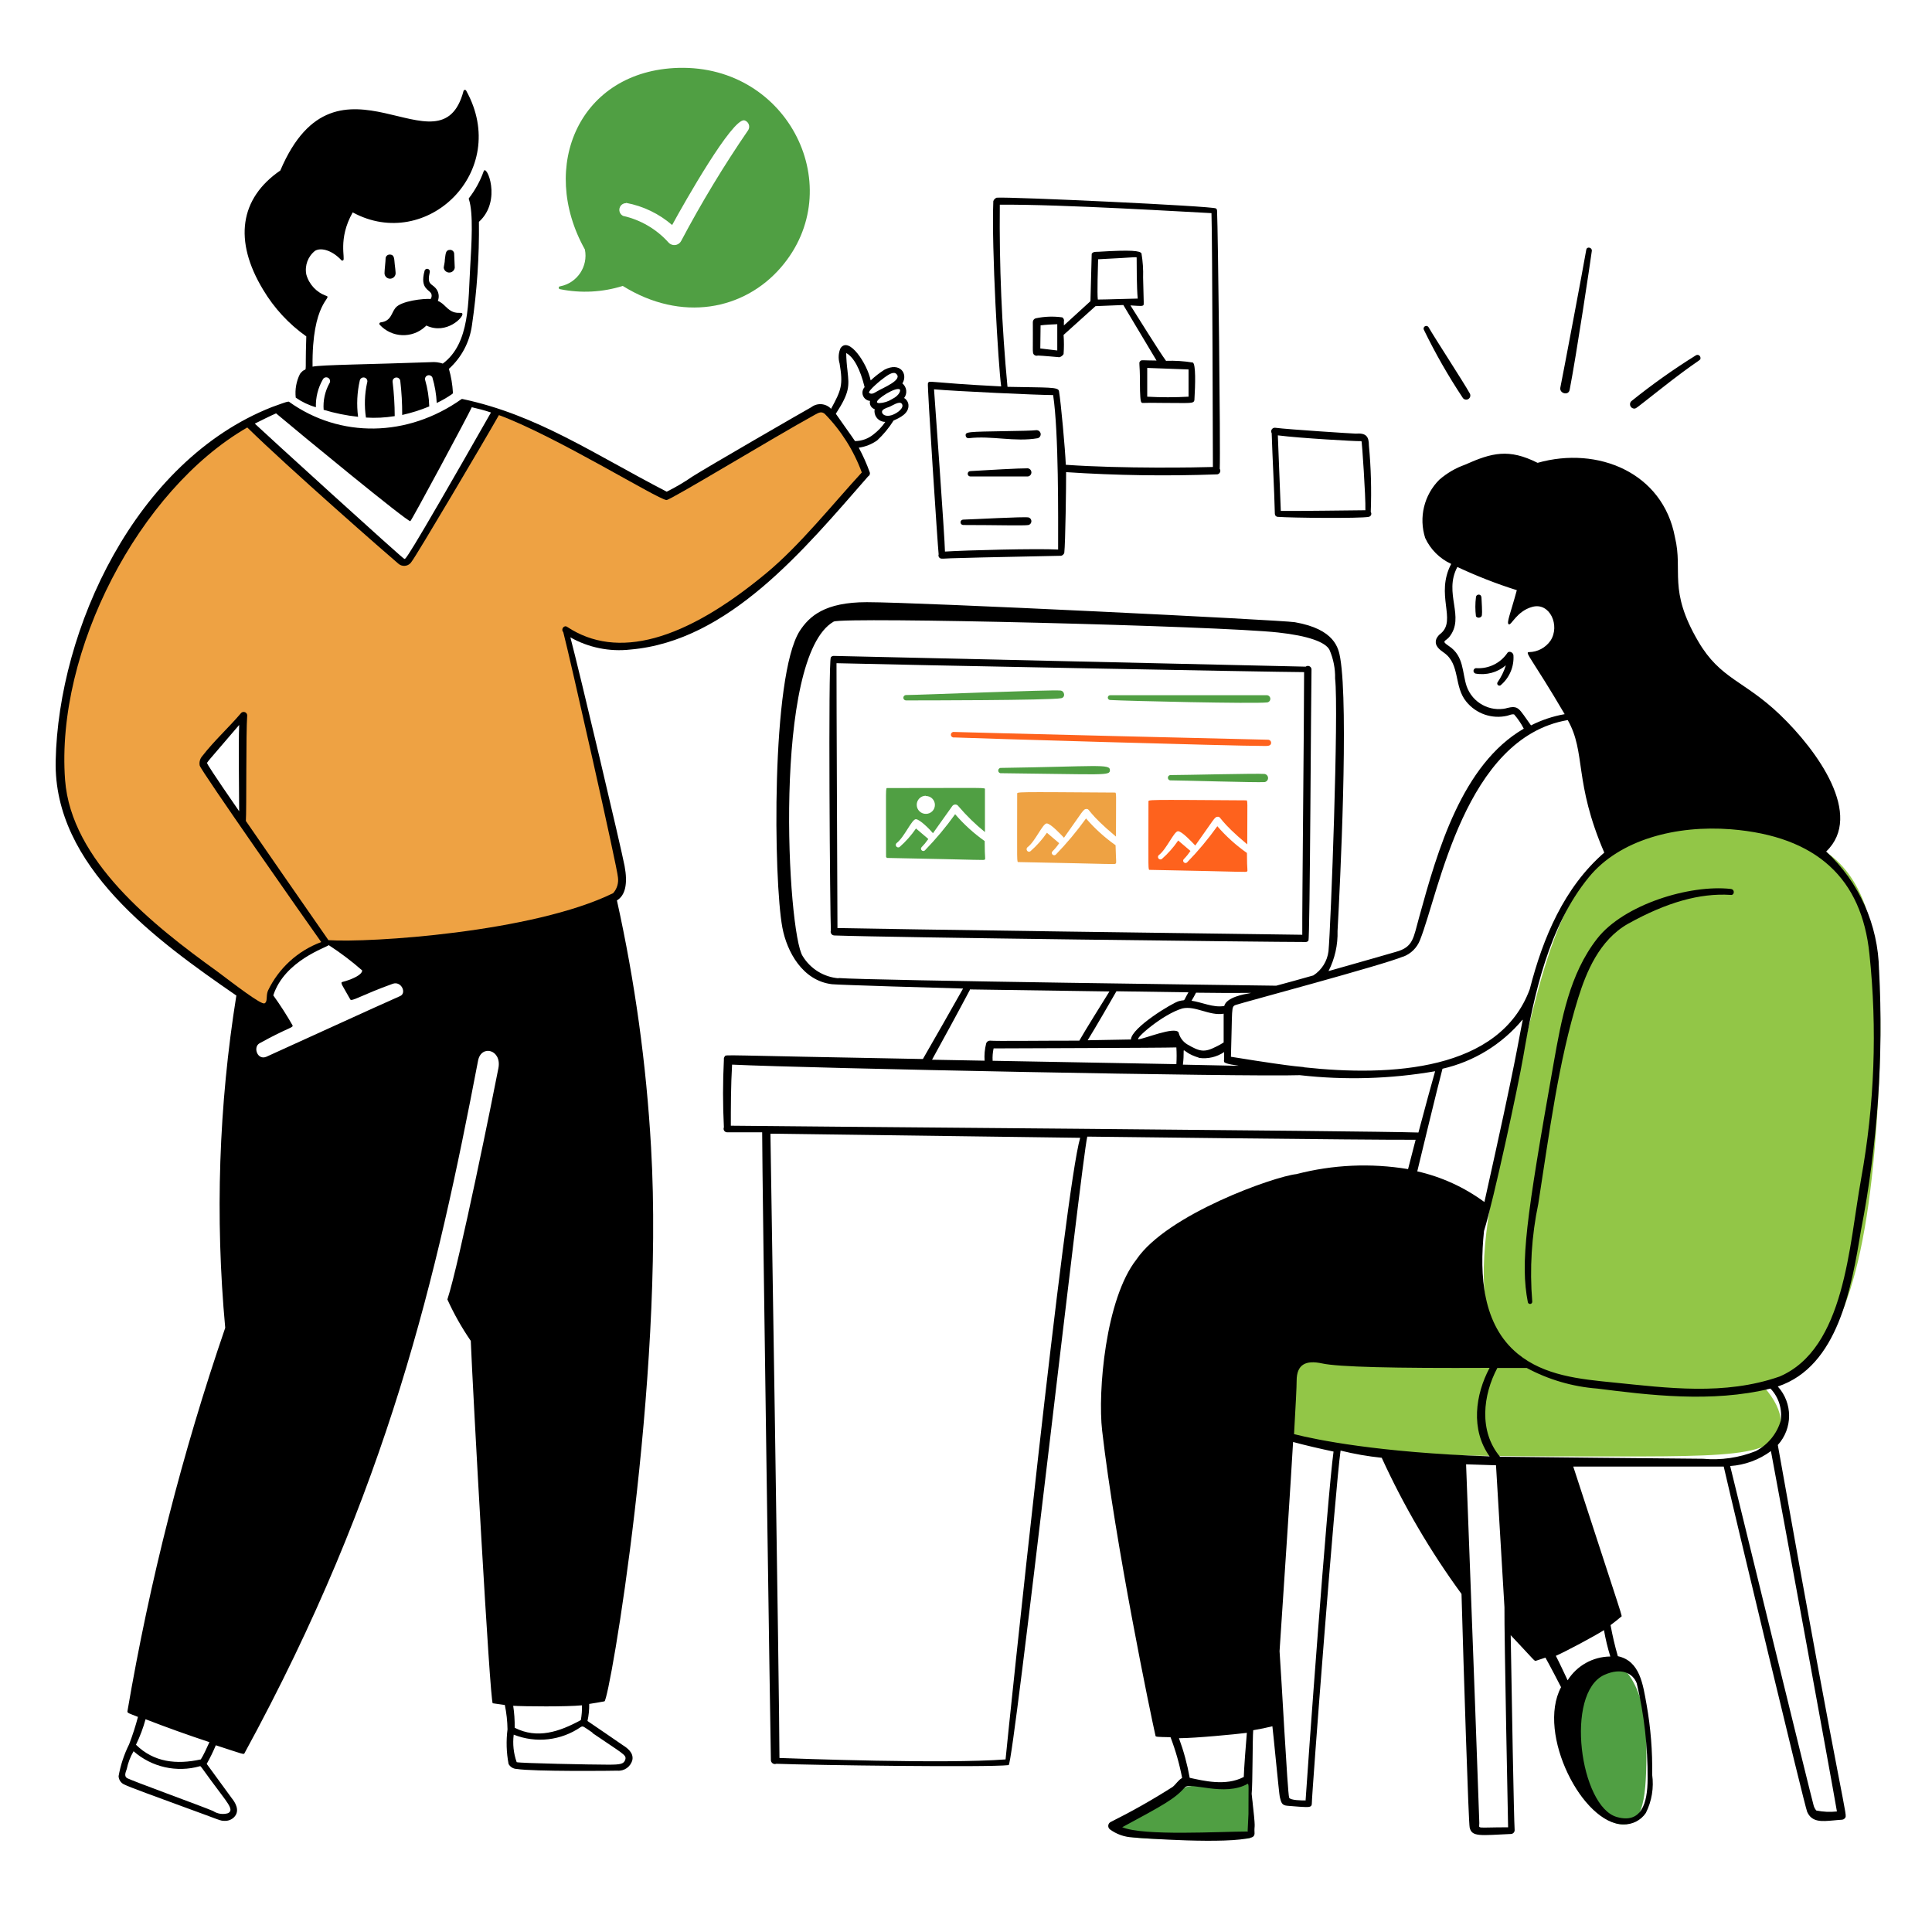
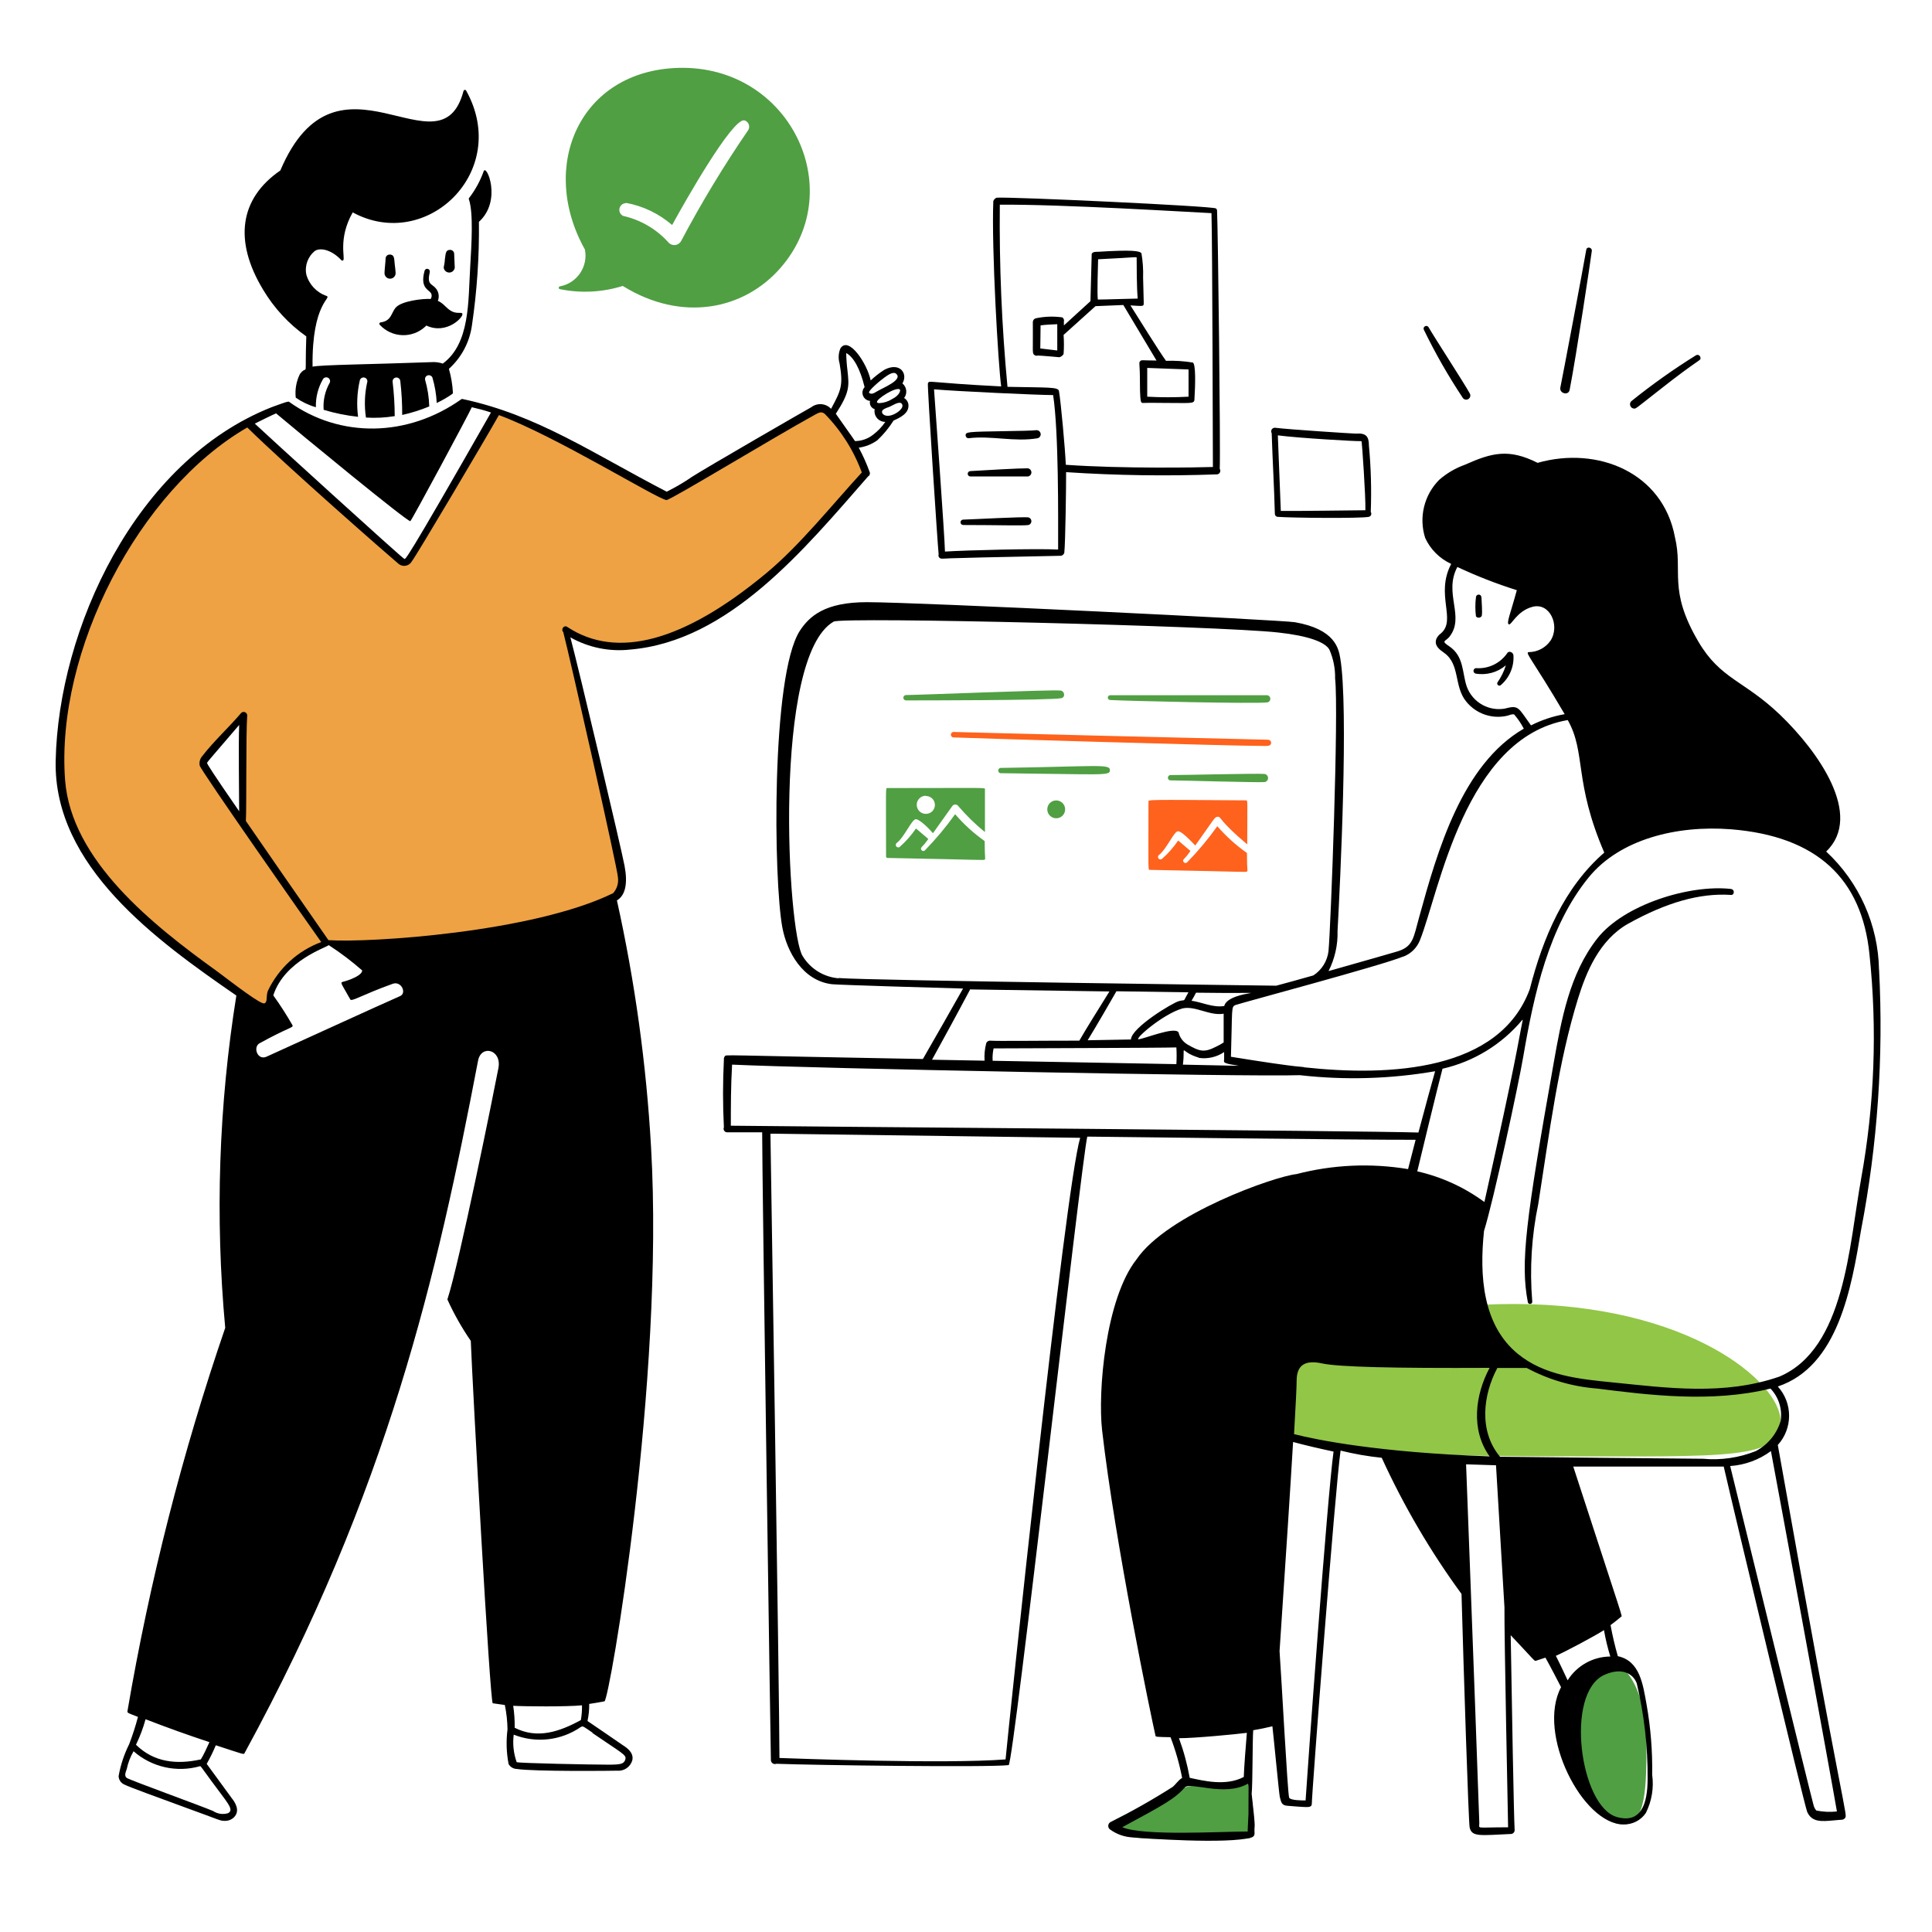
<svg xmlns="http://www.w3.org/2000/svg" id="a" viewBox="0 0 1080 1080">
-   <path d="M1050.36,605.42c-9.8,211.14-67.92,167.42-148.36,167.42s-82.45-43.91-60.95-139.11c25.06-110.96,33.02-171.75,113.46-171.75s101.23,27.6,95.85,143.44Z" fill="#92c647" />
  <path d="M995.38,794.39c0,21.6-27.94,19.73-125.66,19.73s-172.38-4.4-172.38-26,51.3-59.18,149.02-59.18,149.02,43.86,149.02,65.46Z" fill="#92c647" />
  <path d="M920.37,972.99c0,24.92.06,46.87-12.96,46.87s-34.19-21.95-34.19-46.87,10.55-45.13,23.58-45.13,23.58,20.2,23.58,45.13Z" fill="#509f43" />
  <path d="M697.48,1023.83c-2.27,4.23,12.4,4.11-19.46,4.11s-56.65,1.23-50.66-6.52c26.97-34.95,70.06-20.49,71.4-25.16-1.34,4.66,5.08,15.71-1.29,27.57Z" fill="#509f43" />
  <path d="M524.71,309.88c-.33.95.18,1.99,1.13,2.31.19.06.38.1.58.1,6,0-14.96,0,66.8-1.61.8-.23,1.44-.83,1.72-1.61.64-5.36,1.07-38.33,1.02-45.14,28.14,1.87,56.36,2.28,84.54,1.23,1.11-.2,1.84-1.27,1.63-2.37-.05-.26-.15-.51-.29-.74.48-10.72-.96-133.43-1.5-144.31,0-.49-.24-.95-.64-1.23-2.04-1.34-114.99-6.59-122.55-6-.88.33-1.57,1.04-1.88,1.93-1.07,26.11,2.79,92.31,4.4,103.57-42.08-2.14-39.94-3.59-40.96-1.77-.48.64,5.52,91.78,6,95.64ZM558.91,114.43c34.36-.32,107.8,4.24,118.31,4.72.54,15.6.75,138.58.8,141.9-7.77.27-50.71,1.02-82.23-1.23-.32-8.36-2.73-34.9-3.81-41.17-.38-2.41-5.74-1.93-28.79-2.41-3.2-33.84-4.63-67.82-4.29-101.8ZM588.71,220.84c3.16,21.01,2.79,68.35,2.79,86.36-11.95-.64-51.68.38-63.26,1.13,0-6.33-6.11-90.7-6.11-90.7,11.9,1.07,58.27,3.22,66.58,3.22Z" />
  <path d="M577.35,193.77c0,3.27,0,3.97.86,4.66.57.43,1.31.55,1.98.32,1.55,0,12.49.96,11.95.96,1-.26,1.87-.89,2.41-1.77.26-3.57.26-7.15,0-10.72,0,0,13.29-11.95,17.85-16.08l15.55-.64c1.82,2.95,16.94,28.47,18.55,31.04-8.15,0-8.52-.59-9.27.54s0,0,0,11.85q0,10.4.86,11.04c.86.64-.8,0,12.54.27,14.85,0,16.67.54,17.05-1.61.54-9.01.8-19.94-.86-20.96-4.96-.82-9.99-1.14-15.01-.96-3.91-5.36-15.76-24.5-19.89-30.99,6.33.43,6.49.38,7.08,0s.32,0,0-15.55c.15-4.52-.16-9.05-.91-13.51-.8-1.45-5.36-2.09-24.28-.91-1.66,0-2.84,0-3.54,1.13,0,0-.7,26.21-.7,26.48l-14.85,13.56v-2.2c.25-.89-.12-1.83-.91-2.31-4.96-.69-10-.51-14.9.54-.93.3-1.56,1.17-1.55,2.14.05,2.09,0,9.38,0,13.67ZM664.41,206.53v15.22c-7.7.43-15.41.43-23.1,0v-16.08l23.1.86ZM613.96,144.93c22.62-1.07,21.44-1.61,21.44-.64,0,2.95,0,16.56.59,22.62-3.32,0-17.58.54-22.3.54-.43-3.16.05-18.87.16-22.52h.11ZM581.8,181.87c2.09-.32,7.24-.59,9.22-.64v14.69l-9.49-1.13s.11-10.45.16-12.92h.11ZM712.66,287.26c0,.9.71,1.63,1.61,1.66,7.34.59,46.26.96,50.87,0,.96-.19,1.59-1.11,1.4-2.07-.05-.24-.14-.46-.28-.66.47-12.36.13-24.73-1.02-37.04,0-5.36-1.72-7.18-7.4-6.75-1.34,0-37.53-2.31-44.92-3.27-1.11-.16-2.14.62-2.3,1.73-.06.46.03.92.26,1.32.48,15.17,1.39,30.02,1.77,45.08ZM760.15,246.57c.8,0,.86,0,1.02.38s2.31,30.34,2.09,38.28c-2.47,0-41.76.54-47.28.38-.38-7.83-1.34-35.97-1.66-42.24,12.38,1.61,44.49,3.38,45.83,3.22ZM538.43,293.48c18.55,0,34.2.48,36.51,0,1.17-.33,1.85-1.54,1.53-2.71-.21-.74-.79-1.32-1.53-1.53-3-.48-30.34,1.07-36.51,1.23-.83,0-1.5.67-1.5,1.5s.67,1.5,1.5,1.5h0ZM542.45,263.35c-.83,0-1.5.67-1.5,1.5s.67,1.5,1.5,1.5h32.16c1.26-.19,2.12-1.37,1.93-2.63-.15-.99-.93-1.77-1.93-1.93-4.88-.05-22.25.96-32.16,1.55ZM541.54,244.96c12.71-1.55,25.68,2.25,38.6,0,1.21-.38,1.89-1.68,1.51-2.89-.3-.94-1.16-1.59-2.15-1.61-2.84.32-9.7.43-16.89.54-21.82.38-23.1.32-22.78,2.63.11.84.87,1.44,1.72,1.34ZM817.62,222.29c.67,1.1,2.09,1.44,3.19.78,1.1-.67,1.44-2.09.78-3.19h0c-3.54-6.38-19.46-30.77-23.1-37.1-.5-.66-1.45-.79-2.1-.28-.55.42-.74,1.15-.47,1.78,6.38,13.14,13.63,25.84,21.71,38.01h0ZM877.45,217.89c3.91-20.21,11.63-71.83,12.38-77.57.32-1.98-2.79-2.79-3.11-.64-1.61,9.54-13.19,70.76-14.47,76.93-.7,3.32,4.56,4.77,5.2,1.29ZM913.58,228.4c.96,0,.8,0,12.81-9.43,24.55-19.41,24.28-17.05,24.18-18.92,0-.92-.74-1.66-1.66-1.67-.33,0-.64.09-.92.27-12.53,7.81-24.58,16.36-36.08,25.62-.95.94-.96,2.46-.02,3.41.44.45,1.05.71,1.68.72ZM171.22,188.03c-.91,26.21,1.13,14.9-3.54,21.01-2.04,4.1-2.86,8.69-2.36,13.24,3.43,2.4,7.23,4.21,11.26,5.36-.16-5.42,1.17-10.78,3.86-15.49.51-1.07,1.79-1.52,2.86-1.01,1.07.51,1.52,1.79,1.01,2.86-.05.1-.1.2-.17.29-2.49,4.51-3.61,9.66-3.22,14.8,6.28,1.9,12.72,3.21,19.25,3.91-.89-6.78-.56-13.66.96-20.32.26-1.16,1.4-1.88,2.56-1.63s1.88,1.4,1.63,2.56c-.03.12-.06.24-.11.35-1.4,6.39-1.62,12.99-.64,19.46,5.37.34,10.77.07,16.08-.8-.02-6.41-.42-12.82-1.18-19.19-.13-1.18.72-2.25,1.9-2.39s2.25.72,2.39,1.9h0c.74,6.32,1.1,12.67,1.07,19.03,5.17-1.15,10.23-2.75,15.12-4.77-.13-5.03-.91-10.02-2.31-14.85-.26-1.16.47-2.3,1.63-2.56,1.02-.23,2.05.31,2.45,1.27,1.37,4.62,2.18,9.39,2.41,14.21,3.03-1.43,5.94-3.11,8.68-5.04.22-.14.36-.38.38-.64-.24-4.54-1-9.03-2.25-13.4,7.02-6.32,11.58-14.92,12.87-24.28,2.83-19.16,4.14-38.52,3.91-57.9,13.13-11.85,4.13-32.81,2.63-28.2-1.93,5.39-4.7,10.44-8.2,14.96-.16.22-.16.53,0,.75,2.52,7.61,1.45,24.87.7,37.53-1.18,19.3,0,42.89-15.33,54.2-2.12-.71-4.36-.99-6.59-.8-33.29,1.23-61.38,1.45-66.21,2.52-.48-36.02,11.1-38.33,7.77-39.56-5.49-1.89-9.7-6.36-11.26-11.95-1-5.01.91-10.15,4.93-13.29,3.59-2.04,9.81,0,14.74,5.36.27.21.64.21.91,0,1.45-.7-3.11-11.95,5.36-26.8,41.28,22.41,88.45-22.89,63.47-67.97-.16-.41-.62-.62-1.04-.46-.21.08-.38.25-.46.46-12.87,49.05-70.49-30.66-102.44,44.55-22.73,15.6-26.16,39.24-9.65,66.58,6.14,10.32,14.38,19.23,24.18,26.16Z" />
  <path d="M221.13,152.22c0-.75-.27-2.73-.48-4.56-.32-2.68,0-5.36-2.79-5.36-1.24-.03-2.28.95-2.31,2.2,0,.04,0,.07,0,.11,0,1.23-.59,6.38-.59,7.72-.19,1.71,1.03,3.25,2.74,3.44,1.71.19,3.25-1.03,3.44-2.74.03-.27.03-.54-.01-.81ZM251.63,139.68c-2.63,0-2.47,2.14-2.95,5.36,0,1.77-.59,3.7-.64,4.61.22,1.7,1.79,2.9,3.49,2.68,1.39-.18,2.49-1.28,2.68-2.68,0-1.34-.32-6.43-.32-7.61.06-1.24-.9-2.3-2.14-2.36-.04,0-.07,0-.11,0ZM344.85,503.35c4.72-2.84,6.16-9.33,4.29-19.3-1.88-9.97-25.46-109.63-30.29-127.75,10.16,5.72,21.86,8.11,33.45,6.81,55.11-4.66,97.24-55.91,133-96.82.85-.45,1.22-1.47.86-2.36-1.69-4.7-3.73-9.27-6.11-13.67,3.71-.51,7.24-1.91,10.29-4.07,3.52-3.28,6.61-7.02,9.17-11.1,3.48-1.55,8.79-3.97,8.31-8.9-.18-1.54-1.08-2.91-2.41-3.7,1.93-2.53,1.5-6.14-.96-8.15,3.27-5.36-1.29-12.17-10.02-7.67-2.75,1.76-5.34,3.77-7.72,6-1.82-9.17-12.22-25.09-16.89-17.96-1.14,2.68-1.31,5.68-.48,8.47,2.04,12.12.96,14.8-4.77,25.36-2.9-3.1-7.67-3.49-11.04-.91-2.04,1.07-58.54,33.67-66.53,38.81-4.56,3.15-9.35,5.96-14.31,8.42-41.39-21.44-72.32-42.89-114.02-51.78-.21-.08-.44-.08-.64,0-30.18,21.44-67.97,21.98-96.49,1.5-.2-.1-.44-.1-.64,0-.86,0-5.36,1.72-8.95,3-76.39,30.13-119.33,124.37-120.83,197.76-1.23,58.97,56.45,100.46,101,131.18-9.84,61.41-11.93,123.82-6.22,185.75-23.98,69.89-42.26,141.6-54.68,214.43,0,.96.91,1.07,5.9,3.06-1.36,5.18-3.01,10.28-4.93,15.28-2.81,5.64-4.8,11.65-5.9,17.85.09,2.13,1.44,4.01,3.43,4.77,2.31,1.23,18.23,7.02,32.16,12.12,22.09,7.99,20.96,8.09,23.8,8.09,1.84.05,3.63-.62,4.99-1.88,4.07-3.86.32-9.01-1.07-10.72l-14.05-19.25c1.9-3.36,3.6-6.84,5.09-10.4,15.71,5.09,15.65,5.36,16.08,4.34,80.41-147.37,107.59-267.18,130.53-387.1,1.77-9.06,13.35-6.16,11.36,4.24-2.63,13.83-21.93,109.31-28.52,129.3,3.67,8.09,8.05,15.84,13.08,23.16.96,25.09,10.72,202.32,12.28,202.58l6.75.96c.93,4.48,1.43,9.04,1.5,13.62-.82,6.44-.62,12.97.59,19.35.91,1.67,2.65,2.74,4.56,2.79,9.38,1.5,53.93,1.07,56.18.96,3.92.36,7.51-2.19,8.47-6,.8-4.13-3.06-6.81-5.36-8.26-3.43-2.41-16.89-11.58-19.73-13.51.69-3.13,1.01-6.33.96-9.54,2.84-.43,5.74-.91,8.52-1.45s33.61-179.53,26.05-309.74c-2.63-46.43-9.01-92.58-19.08-137.99ZM117.93,995.26c9.06,12.44,13.29,16.35,9.54,18.33-2.83.86-5.9.41-8.36-1.23-6.22-2.68-46.69-17.32-48.25-18.49s-.59-3.22,0-4.99c.72-3.49,2.01-6.84,3.81-9.92,10.14,8.91,24.11,12.06,37.1,8.36.48-.11.16-.27,6.16,7.93ZM112.25,983.52c-13.62,3-26.27,1.61-36.24-8.2,2.23-4.58,4.02-9.35,5.36-14.26,11.58,4.5,23.86,8.9,35.7,12.81-1.18,2.68-3.54,7.77-4.82,9.65ZM504.07,225.67c1.72,2.09-2.25,5.36-5.68,6.43s-5.36-.54-5.36-1.88,2.25-2.14,3.86-2.68,5.79-3.59,7.18-1.88ZM503,217.68c.54.38,0,3.27-4.24,5.36-2.17,1.39-4.66,2.19-7.24,2.31-.96,0-1.29-.38-1.29-.48-.54-1.77,10.61-8.79,12.76-7.18ZM494.42,211.03c1.61-1.18,4.72-3.43,6.33-2.25,4.61,3.48-7.45,8.09-10.72,10.13-1.77,1.07-2.89,1.61-4.13.75s6.97-7.61,8.52-8.63ZM473.78,207.44c-.43-3.34-.68-6.71-.75-10.08,4.18,2.2,7.83,8.95,10.29,19.03-1.72,1.87-1.6,4.79.27,6.51.77.7,1.75,1.13,2.78,1.21-.52,1.98.62,4.01,2.57,4.61-.62,3.26,1.51,6.4,4.77,7.02.39.07.78.11,1.18.11-1.82,2.68-4.07,5.05-6.65,7.02-2.91,2.37-6.54,3.67-10.29,3.7-1.72-2.63-9.11-12.87-10.72-15.28,7.83-12.01,7.45-15.49,6.54-23.86ZM154.33,231.08c12.7,10.72,73.44,60.74,75.05,60.25.54,0,32.7-59.83,34.36-63.69,3.54.8,7.24,1.77,10.72,2.95-49.64,87.11-47.71,81.75-48.46,81.81s-78.54-70.76-83.57-75.59c2.73-1.39,9.17-4.56,11.9-5.74ZM223.59,556.85c-7.56,3.22-72.16,32.81-74.68,33.88-4.99,2.14-7.61-5.36-3.86-7.51,16.46-9.11,19.14-8.63,18.44-10.13-3.28-5.74-6.86-11.3-10.72-16.67,6.33-19.51,29.86-26.8,30.99-28.09,6.57,4.26,12.83,8.99,18.71,14.15,0,2.68-6.7,5.36-11.04,6.43-1.45.38,0,1.88,4.4,9.81.75,1.34,6.75-2.68,23.75-8.79,4.82-1.66,7.93,5.31,4.02,6.92ZM286.85,953.55c6.38.38,29.81.59,38.49-.27.06,2.77-.15,5.53-.64,8.26-12.01,6.54-24.34,10.72-36.99,4.29.07-4.18-.22-8.36-.86-12.49v.21ZM331.18,968.77c16.67,11.42,19.14,12.17,18.39,14.74s-2.57,2.95-9.49,2.95c-9.65,0-49.21-.8-51.25-1.39-1.75-4.93-2.32-10.2-1.66-15.39,12.44,4.94,26.52,3.33,37.53-4.29,1.29-.7,1.5-.21,6.49,3.16v.21ZM133.69,453.5c-15.12-21.87-17.74-26.27-17.9-26.8s-.86.43,17.9-21.44c-.43,10.88,0,38.92,0,48.25ZM842.49,365.21c-3.83,5.49-10.2,8.63-16.89,8.31-.84-.2-1.67.32-1.87,1.16-.19.8.28,1.61,1.07,1.85,6.07,1.07,12.3-.62,16.99-4.61-1.07,3.42-2.66,6.66-4.72,9.6-.29.61-.04,1.35.58,1.64.36.17.79.16,1.14-.04,4.95-4.12,7.64-10.35,7.24-16.78-.11-1.72-2.63-2.84-3.54-1.13h0ZM828.18,344.51c.38-.59.43-2.41,0-9.92,0-.54,0-2.2-1.61-2.2-.81,0-1.47.64-1.5,1.45-.45,3.56-.45,7.16,0,10.72.69.85,1.94.97,2.79.28.12-.1.22-.21.32-.33ZM967.51,496.92c-23-2.57-59.83,8.74-74.68,27.77-15.49,19.83-20,45.19-24.34,69.69-15.6,87.97-18.66,111.45-14.42,133.54.13.68.79,1.12,1.47.99.68-.13,1.12-.79.99-1.47h0c-1.5-18.22-.37-36.57,3.38-54.47,6.27-40.1,11.2-79.18,22.25-114.88,4.56-14.63,11.85-32.65,28.04-41.76,21.44-11.9,39.94-17.15,57.15-16.08,2.25.48,2.63-3.11.16-3.32h0Z" />
  <path d="M1050.38,542.16c-.43-25.15-11.1-49.04-29.54-66.15,21.17-20.26-4.82-56.34-25.84-76.5-20.1-19.25-33.24-19.73-45.67-40.96-17.05-29.11-8.36-38.97-13.03-58.27-6.7-36.08-43.15-51.09-76.77-41.55-16.08-8.09-25.52-5.68-40.53,1.02-5.29,1.88-10.18,4.73-14.42,8.42-8.53,8.53-11.57,21.11-7.88,32.59,2.97,6.4,8.12,11.53,14.53,14.47-9.06,17.26,3.16,31.31-5.79,38.87-1.06.76-1.9,1.77-2.47,2.95-1.45,3.81,1.72,6.06,4.29,7.88,9.11,6.43,5.36,18.82,12.44,27.34,5.51,6.77,14.39,9.81,22.89,7.83,1.29-.38,2.79-1.07,3.86-.7,2.09,2.43,3.89,5.09,5.36,7.93-34.52,20-48.25,68.19-58.49,105.39-3.27,11.58-3.11,16.73-13.13,19.41-1.72.54-18.66,5.36-37.53,10.72,3.53-6.95,5.27-14.67,5.04-22.46,1.45-26.43,6.27-124.58,1.5-152.57-.96-5.36-2.89-16.08-25.36-20-7.29-1.23-210.14-11.2-239.25-11.2-23.59,0-32.16,7.88-37.53,16.08-16.08,25.25-14.63,139.7-9.7,165.86,2.52,13.4,11.26,29.7,27.77,31.63,3.32.38,61.92,2.14,73.23,2.41-7.34,13.03-14.9,26.27-22.46,39.4-116.81-2.09-109.73-2.63-110.75-1.45-.4.49-.58,1.14-.48,1.77-.64,12.61-.64,25.24,0,37.85-.44,1,0,2.17,1.01,2.62.24.11.5.16.76.17h19.62c0,26.11,4.72,347.43,4.88,351.02.07,1.24,1.13,2.2,2.37,2.13.24-.01.47-.06.69-.15,20.59.8,117.94,2.09,129.84.75,2.73-.32,40.63-337.46,43.96-351.34,0,0,157.28,1.93,183.55,1.77-1.55,5.9-3,11.58-4.23,16.4-20.77-3.46-42.03-2.51-62.4,2.79-12.28,1.29-72.26,22.41-89.42,47.71-17.32,21.98-21.71,73.98-19.19,95.69,7.29,63.2,27.34,159.75,29.81,170.47,0,.75.59.75,8.42.91,2.83,7.39,5,15.01,6.49,22.78-2.2,1.18-3.48,3.59-5.36,5.04-11.21,7.14-22.79,13.69-34.68,19.62-1.19.66-1.62,2.16-.96,3.35.13.23.29.44.48.62,3.76,2.81,8.28,4.42,12.97,4.61,5.36.48,53.07,3.95,66.42,0,.96-.27,1.62-1.15,1.61-2.14-.34-6.92,1.07,1.28-1.62-22.23.59-5.36.44-30.84.87-35.56,3.81-.64,7.51-1.39,10.72-2.2.54,4.18,3.7,37.53,4.13,39.46.8,3.11,1.02,4.77,4.4,4.99s6.97.64,10.19.7c1.72,0,3.32,0,3.32-1.88,0-5.95,13.08-176.48,16.08-197.38,7.56,1.88,15.25,3.22,23,4.02,12.26,26.82,27.2,52.32,44.6,76.12,1.18,42.24,3.91,127.91,4.56,130.59,1.23,5.36,6,4.34,23,3.59,1.18,0,2.14-.96,2.14-2.14,0-.02,0-.04,0-.05-.43-6.27-1.66-74.51-2.2-108.93,13.51,14.31,13.19,14.53,14.05,14.31l5.36-1.77c2.2,3.86,7.72,14.47,8.74,16.51-13.88,26.16,12.22,76.71,34.79,76.71,5.02.19,9.78-2.22,12.6-6.38,3.33-6.62,4.56-14.1,3.54-21.44.22-13.1-.83-26.18-3.11-39.08-2.04-11.31-3.7-24.5-16.08-27.13-1.65-5.72-3.01-11.51-4.07-17.37,2.04-1.5,4.02-3.11,5.95-4.72.64-.54,2.14,4.99-26.8-83.9h84.11c6.38,27.82,45.08,189.23,46.64,192.99,2.63,6,8.31,5.36,14.58,4.82,4.99-.59,5.36,0,6.54-1.29,1.72-2.2,0,2.68-37.53-208.59,8.41-9.28,8.41-23.42,0-32.7,33.77-11.26,41.17-55.22,46.53-87.43,9.24-47.91,12.62-96.76,10.08-145.49h0ZM659.05,971.67c8.85,0,31.79-2.2,37.95-3-.48,5.04-1.66,21.07-1.72,24.66-10.13,5.36-22.84,2.04-30.23.48-1.35-7.54-3.35-14.95-6-22.14ZM697.43,1023.83c-15.28,0-58.27,2.63-70.07-2.41,22.73-12.28,29.27-15.76,34.9-22.19,3-3.43,22.29,5.33,35.22-2.09.75.48.4,1.2.42,16.89l-.47,9.81ZM842.17,395.92c-9.47,2.16-19.06-3.12-22.3-12.28-2.57-7.72-1.45-16.83-9.81-22.41-4.56-3.06-2.25-2.52,0-5.04,9.22-11.31-3.32-24.39,4.61-39.24,10.78,5.05,21.88,9.39,33.24,12.97-3.65,13.46-5.9,18.28-4.5,19.08s4.5-7.45,13.19-9.76c9.76-2.68,15.65,10.45,10.13,18.92-2.74,3.93-7.21,6.31-12.01,6.38-2.68,0,1.72,3.65,19.94,34.68-6.55,1.15-12.89,3.27-18.82,6.27-7.02-9.65-6.7-11.36-13.88-9.6h.21ZM784.44,534.77c4.28-1.61,7.67-4.96,9.33-9.22,10.72-26.8,25.03-113.17,82.61-123.03,10.35,18.33,3.27,34.31,20.42,74.09-22.41,19.46-34.26,47.5-41.65,76.34-16.83,45.67-77.68,48.94-126.09,43.69-.96-.54.38.8-40.96-5.9.86-27.45,0-27.93,2.63-28.95s82.93-22.46,93.49-27.02h.21ZM851.23,570.09c-2.89,14.05-3.06,19.57-21.44,101.85-11.2-8.24-23.97-14.08-37.53-17.15.64-2.68,11.9-49.32,14.1-57.36,17.48-3.98,33.16-13.59,44.66-27.34h.21ZM657.6,585.53c.19,3.11.19,6.22,0,9.33l-102.71-1.88c-.14-2.32.04-4.65.54-6.92,7.61-.05,94.62-.27,101.96-.54h.21ZM608.01,581.51c4.5-7.29,13.46-22.78,16.08-27.39l40.26.59c-3.54,6.11-1.07,3.75-5.36,4.93-3.59.96-26.48,14.8-26.8,21.44l-24.18.43ZM636.48,580.98c-2.57,0,13.46-14.05,24.5-17.26,7.24-1.66,15.17,4.29,23.05,2.95v16.08c-1.36.88-2.77,1.67-4.24,2.36-6.7,3.43-9.22,2.68-16.08-1.29-2.46-1.49-4.22-3.9-4.88-6.7-2.14-3.54-19.41,3.75-22.57,3.86h.21ZM666.02,559.53c.86-1.39,1.82-3.16,2.57-4.61,56.34.86,18.23-2.52,15.76,7.45-6.33,1.02-12.22-2.09-18.55-3l.21.16ZM670.31,591.38c4.91.67,9.89-.49,13.99-3.27v4.24c-.16.41-.16.87,0,1.29,1.45,2.57,27.5,2.47-23.05,1.5,1.55-12.6-2.73-7.4,8.85-3.91l.21.16ZM468.85,546.88c-8.29-.66-15.76-5.24-20.1-12.33-8.58-12.49-17.1-167.52,17.32-187.09,6.16-2.68,215.18,2.41,248.42,6.11,16.78,1.82,26.43,5.36,28.68,9.65,2.2,5.07,3.28,10.56,3.16,16.08,2.09,18.17-2.41,139.11-3.7,152.46-.68,5.54-3.78,10.48-8.47,13.51-7.18,2.04-14.31,4.02-20.75,5.74-2.52-.05-227.3-2.89-244.77-4.29l.21.16ZM542.61,553.1l77.57,1.13c-3.86,6.22-13.83,22.14-16.83,27.5-23.37,0-46.26.32-49.96,0-1.01,0-1.9.68-2.14,1.66-.79,3.12-1.08,6.34-.86,9.54l-29.38-.54c7.13-12.97,13.72-24.98,21.39-39.46l.21.16ZM562.13,983.52c-34.09,2.63-117.51-.48-126.41-.8,0-31.74-5.04-348.99-5.04-348.99l173.15,2.31c-8.52,28.52-40.1,330.22-41.71,347.48ZM408.54,629.71c0-10.72,0-22.73.7-34.58,43.69,2.09,287.55,6.92,317.36,5.9,25.19,2.86,50.66,2.12,75.64-2.2-1.82,6.27-5.63,20.37-9.33,34.26-29.32-.96-352.2-3.38-384.37-3.81v.43ZM729.86,1006.46c-1.93,0-8.52,0-9.22-1.55-.91-2.73-4.34-68.35-5.36-81.91,3.59-53.61,6.11-92.21,7.56-116.92,7.18,1.93,14.63,3.65,22.62,5.36-3.54,25.84-14.69,179.85-15.6,194.6v.43ZM723.38,801.68c.96-16.78,1.45-26.48,1.45-29.81,0-9.17,5.09-11.69,14.26-9.7,9.17,1.98,39.56,2.73,93.6,2.47-7.99,14.96-10.72,34.52,0,49.48-62.35-2.14-97.08-9.33-109.31-12.44h0ZM843.03,1021.47c-18.55,0-16.08,1.07-16.08-2.31-2.73-78.86-7.4-199.69-7.4-200.6l16.73.54,4.72,79.39c-.16,14.74,2.04,123.14,2.04,123.14v-.16ZM914.97,941.06c4.13,17.44,6.17,35.31,6.06,53.23,0,14.05-3.65,25.25-17.15,21.44-20.59-5.68-29.32-69.26-7.08-79.45,9.49-4.29,15.98-1.02,18.17,4.72v.05ZM896.64,911.31c.87,4.97,2.05,9.87,3.54,14.69-9.7.07-18.69,5.08-23.86,13.29-1.5-3.22-4.88-10.4-6.59-13.67,5.52-2.41,21.5-10.94,26.91-14.37v.05ZM1026.85,1012.62c-3.85.42-7.73.24-11.53-.54-.76-.88-1.29-1.93-1.55-3.06-1.18-3.81-44.55-181.35-46.59-189.5,8.24-.56,16.14-3.46,22.78-8.36,5.58,29.7,33.61,182.11,36.88,201.4v.05ZM995.38,794.39c-2.19,7.23-7.19,13.28-13.88,16.78-9.33,3.73-19.42,5.2-29.43,4.29-6.75,0-110.43-1.07-113.54-1.13-12.01-14.31-9.54-34.58-1.5-49.64h16.4c12.2,6.56,25.64,10.48,39.46,11.53,28.52,3.59,63.95,8.09,96.82,0,4.61,4.83,6.71,11.52,5.68,18.12v.05ZM1040.36,659.08c-6.75,36.94-8.95,94.78-45.62,110.43-30.82,10.72-62.72,6.33-92.74,3.32-19.03-1.88-38.7-3.81-53.61-16.08-19.57-16.08-21.44-43.58-18.82-68.62,5.36-17.1,19.19-81.38,21.93-97.41,5.95-34.84,14.26-72.96,36.67-100.35,17.26-21.12,48.89-29.16,79.39-26.8,48.25,3.86,73.17,27.72,77.46,69.69,4.44,41.93,2.87,84.28-4.66,125.76v.05Z" />
-   <path d="M731.42,525.81c.86-1.07,1.45-140.67,1.72-151.6-.04-1.12-.98-2.01-2.1-1.97-.42.01-.83.16-1.17.42-13.62-.27-263.8-6-263.8-6-.62-.02-1.22.26-1.61.75-1.61,2.31-.43,145.81,0,152.73-.39,1.09.19,2.28,1.27,2.67.21.07.43.11.66.12,33.45,1.18,242.36,3.65,263.64,3.65.55-.04,1.06-.31,1.39-.75h0ZM727.99,522.54c-33.45-.38-236.84-3.22-259.84-3.75,0,0-.59-135.25-.54-148.06,33.93.91,243.81,4.93,261.39,4.99,0,27.23-1.13,130.27-1.02,146.78v.05Z" />
  <path d="M620.45,430.5c0-3.59-6.97-2.04-61.22-1.23-.81.16-1.35.94-1.19,1.76.12.6.59,1.08,1.19,1.19,58.7.64,61.22,1.55,61.22-1.72ZM706.87,432.64c-4.18-.38-44.98.64-52.8.64-.81.16-1.35.94-1.19,1.76.12.6.59,1.08,1.19,1.19,5.36,0,48.89,1.29,52.86.96,1.26-.21,2.11-1.39,1.9-2.65-.16-.99-.95-1.77-1.95-1.91ZM506.48,391.53c7.29,0,80.14,0,86.74-1.23,2.52-.48,1.93-4.07-.43-4.29-5.36-.54-79.66,2.52-86.31,2.52-.83,0-1.5.68-1.5,1.51,0,.83.67,1.49,1.5,1.5ZM620.56,391.31c9.43.54,80.84,2.2,87.86,1.34,1.11-.18,1.86-1.23,1.68-2.34-.14-.86-.82-1.54-1.68-1.68h-87.76c-.74-.03-1.36.55-1.39,1.29-.03.74.55,1.36,1.29,1.39ZM313.12,161.66c11.64,2.36,23.68,1.73,35.01-1.82,32.81,20.42,67.81,13.56,88.45-10.4,38.01-44.07,4.61-113.11-57.25-111.5-55.32,1.5-78.43,54.95-52.37,101.53,1.89,9.46-4.25,18.67-13.71,20.56-.04,0-.08.02-.12.02-.44,0-.8.36-.8.81,0,.44.36.8.8.8ZM350,113.41c9.52,1.77,18.4,6.05,25.73,12.38,7.34-13.46,33.45-59.4,40.31-58.54,1.98.52,3.16,2.54,2.64,4.51-.08.29-.19.58-.34.85-13.68,19.94-26.21,40.65-37.53,62.02-1.09,2.14-3.7,2.99-5.84,1.9-.44-.22-.84-.52-1.18-.88-6.72-7.52-15.62-12.76-25.46-14.96-1.87-.9-2.65-3.15-1.74-5.01.63-1.3,1.96-2.13,3.4-2.12v-.16ZM496.19,479.6c55.64,1.07,53.61,1.39,54.25.91s0,0,0-10.35c-6.1-4.31-11.64-9.35-16.51-15.01-5.13,7.17-10.8,13.94-16.94,20.26-1.29,1.07-3-.8-1.72-1.93,1.23-1.24,2.34-2.58,3.32-4.02.54-.7,1.29.43-6.54-6.33-2.63,3.84-5.73,7.33-9.22,10.4-.67.38-1.52.15-1.9-.51-.34-.6-.2-1.36.35-1.79,4.29-3.27,8.47-13.4,10.72-13.29s7.67,5.58,9.54,7.83c1.02-1.34,9.92-14.05,10.72-15.06.62-.98,1.91-1.27,2.88-.65.26.17.49.39.65.65,4.48,5.25,9.43,10.08,14.8,14.42v-23.8c0-1.23,2.41-.8-54.47-.8-1.18,0-.8-1.66-.8,38.06-.09.47.22.91.68,1,.06.01.12.02.18.02ZM517.63,444.97c2.75,0,4.99,2.23,4.99,4.99s-2.23,4.99-4.99,4.99c-2.8.06-5.11-2.16-5.17-4.96-.06-2.8,2.16-5.11,4.96-5.17l.21.16ZM590.43,447.44c2.75,0,4.99,2.23,4.99,4.99s-2.23,4.99-4.99,4.99h0c-2.75,0-4.99-2.23-4.99-4.99s2.23-4.99,4.99-4.99ZM663.82,451.67c2.75,0,4.99,2.23,4.99,4.99s-2.23,4.99-4.99,4.99c-2.75-.01-4.97-2.26-4.96-5.01.01-2.75,2.26-4.97,5.01-4.96h-.05Z" fill="#509f43" />
  <path d="M212.28,181.55c6.71,7.31,18.07,7.79,25.37,1.09.23-.21.46-.43.68-.66,11.31,5.36,21.18-4.93,20.1-6.7-.48-.8-1.72,0-4.45-.7-4.18-1.23-5.36-4.82-9.22-6.38.96-2.42.49-5.17-1.23-7.13-2.31-2.68-4.93-1.77-3.27-9.06.14-.82-.41-1.59-1.23-1.73-.72-.12-1.42.29-1.66.98-3.06,11.1,3.65,10.45,3.91,13.67.09.77-.1,1.55-.54,2.2-3.81-.32-16.62,1.02-19.73,5.04-2.31,2.95-2.36,7.29-8.2,8.04-.44.03-.77.42-.74.86.01.18.09.35.2.48Z" />
  <path d="M708.85,413.51c-2.89,0-169.13-4.07-175.46-4.34-.84-.16-1.66.4-1.82,1.24-.16.84.4,1.66,1.24,1.82.19.04.38.04.57,0,9.06.43,155.14,4.77,173.8,4.77,1.39,0,3.38,0,3.38-1.77,0-.95-.77-1.72-1.72-1.72h0Z" fill="#fe621d" />
  <path d="M680.49,461.86c-5.12,7.18-10.78,13.95-16.94,20.26-1.29,1.07-3-.8-1.72-1.93,1.35-1.39,2.57-2.9,3.65-4.5l-6.86-5.84c-2.62,3.85-5.72,7.34-9.22,10.4-.67.38-1.52.15-1.9-.51-.34-.6-.2-1.36.35-1.79,4.29-3.22,8.47-13.4,10.72-13.29s7.61,5.95,9.6,7.99c10.72-14.96,10.72-16.08,12.65-16.08s.48,2.14,16.4,15.44c0-25.25.43-24.61-.75-24.61-56.82-.38-54.47-.43-54.47.8,0,39.83-.32,38.01.8,38.06,55.64,1.07,53.61,1.39,54.25.91s0,0,0-10.35c-6.11-4.29-11.67-9.31-16.56-14.96Z" fill="#fe621d" />
-   <path d="M607.1,457.52c-5.15,7.16-10.81,13.93-16.94,20.26-1.29,1.07-3.06-.8-1.77-1.93,1.38-1.38,2.62-2.88,3.7-4.5l-6.86-5.84c-2.63,3.82-5.73,7.29-9.22,10.35-1.5,1.07-3-1.18-1.55-2.31,4.29-3.22,8.47-13.4,10.72-13.24s7.61,5.95,9.6,7.99c10.72-15.01,10.72-16.08,12.65-16.08s.43,2.09,16.4,15.44c0-25.25.43-24.61-.75-24.61-56.82-.38-54.47-.43-54.47.8,0,39.78-.32,38.01.8,38.06,55.59,1.07,53.61,1.39,54.2.86s.27,0,0-10.29c-6.09-4.29-11.64-9.32-16.51-14.96Z" fill="#eea243" />
  <path d="M342.76,499.28c-44.92,22.03-136.65,27.82-159.16,26.27-11.69-16.73-41.55-59.88-46.16-66.63.43-6.11,0-49.32.75-58.97,0-1.1-.91-1.98-2-1.97-.52,0-1.01.21-1.38.57-6.92,8.15-15.06,15.49-21.71,24.07-1.31,1.46-1.84,3.45-1.45,5.36.59,2.73,60.09,87.7,67.92,98.64-13.1,4.85-23.8,14.62-29.81,27.23-1.23,3.22,0,6.06-1.88,7.02s-16.94-10.72-26.32-17.74c-36.13-26-81.75-62.08-85.18-107.11-5.36-72,41.17-162.06,101.85-197.06,22.57,22.19,79.18,71.73,84.43,76.12,2.01,1.8,5.09,1.63,6.89-.37.24-.26.44-.55.62-.86,2.2-2.57,41.01-68.14,48.73-81.81,31.68,11.69,88.24,46.8,93.65,47.5,2.36,0,58.97-34.47,83.09-47.76,2.31-1.29,3.59-1.82,5.36-.48,9.16,9.34,16.24,20.52,20.75,32.81-16.51,17.96-34.52,40.58-53.13,56.07-46.21,38.44-83.74,48.62-111.5,30.29-1.82-1.34-3.75,1.34-2.25,2.89,3.48,13.13,30.45,132.63,30.56,137.07.45,3.2-.53,6.43-2.68,8.85Z" fill="#eea243" />
</svg>